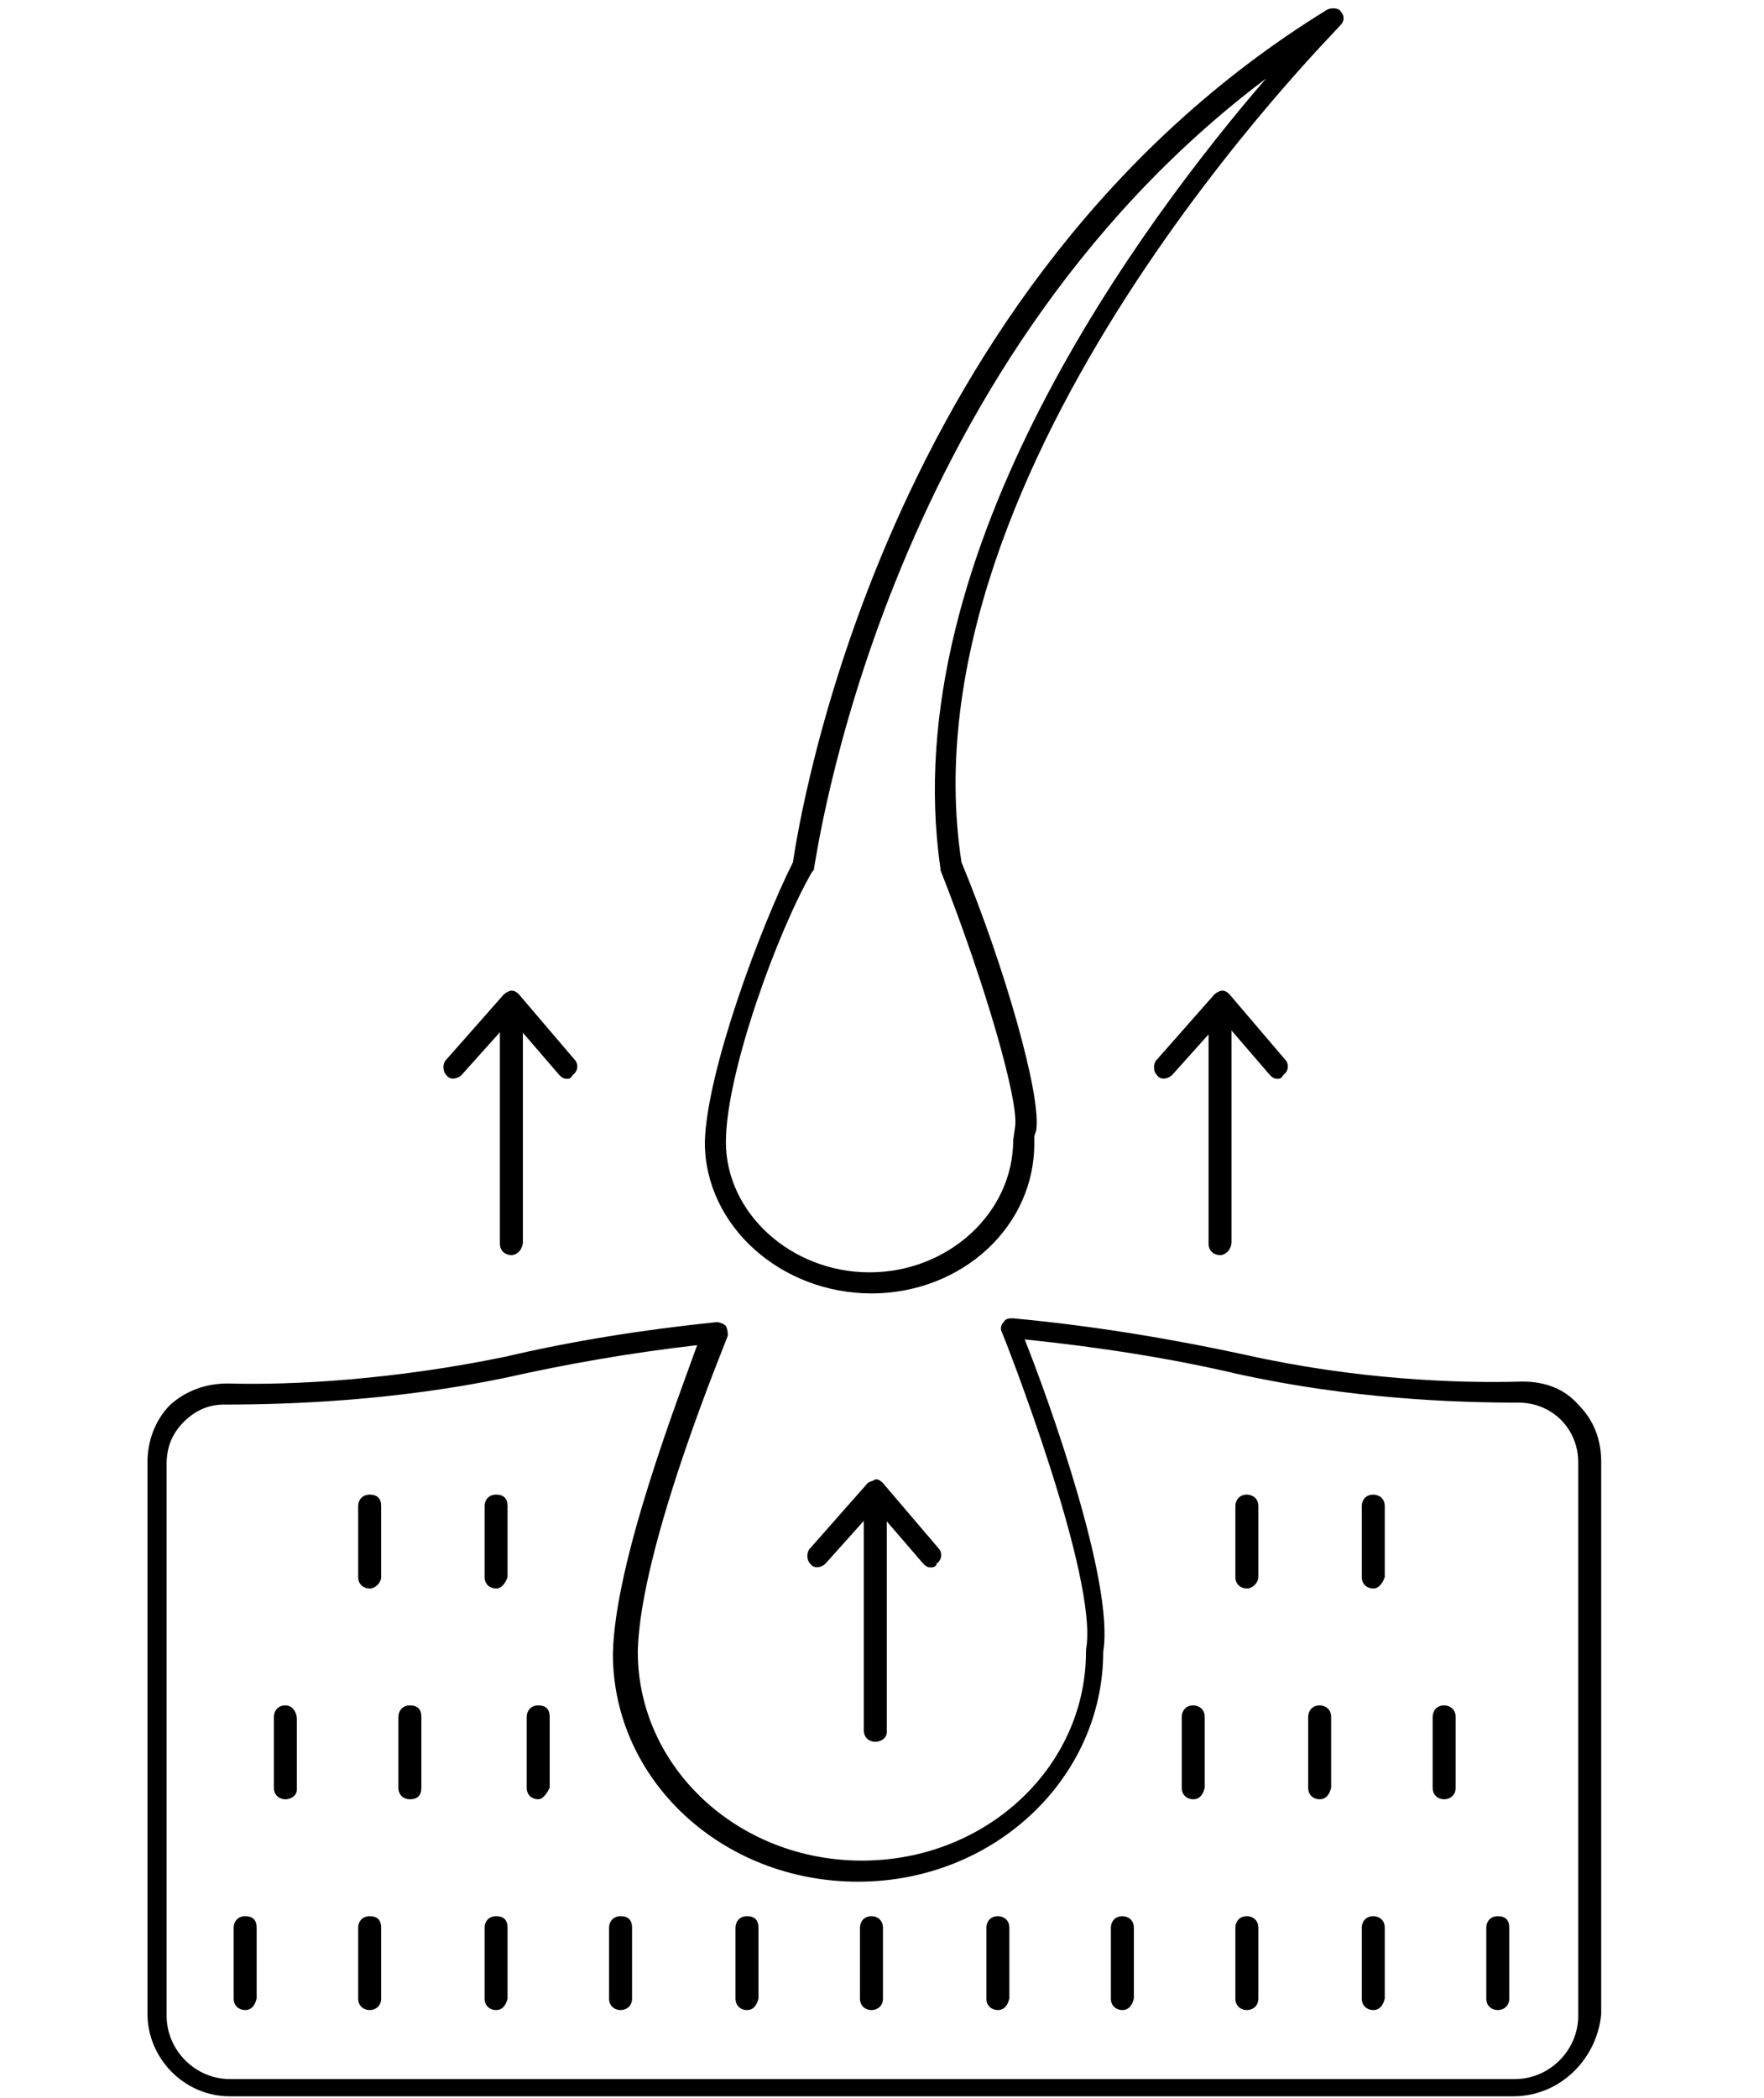
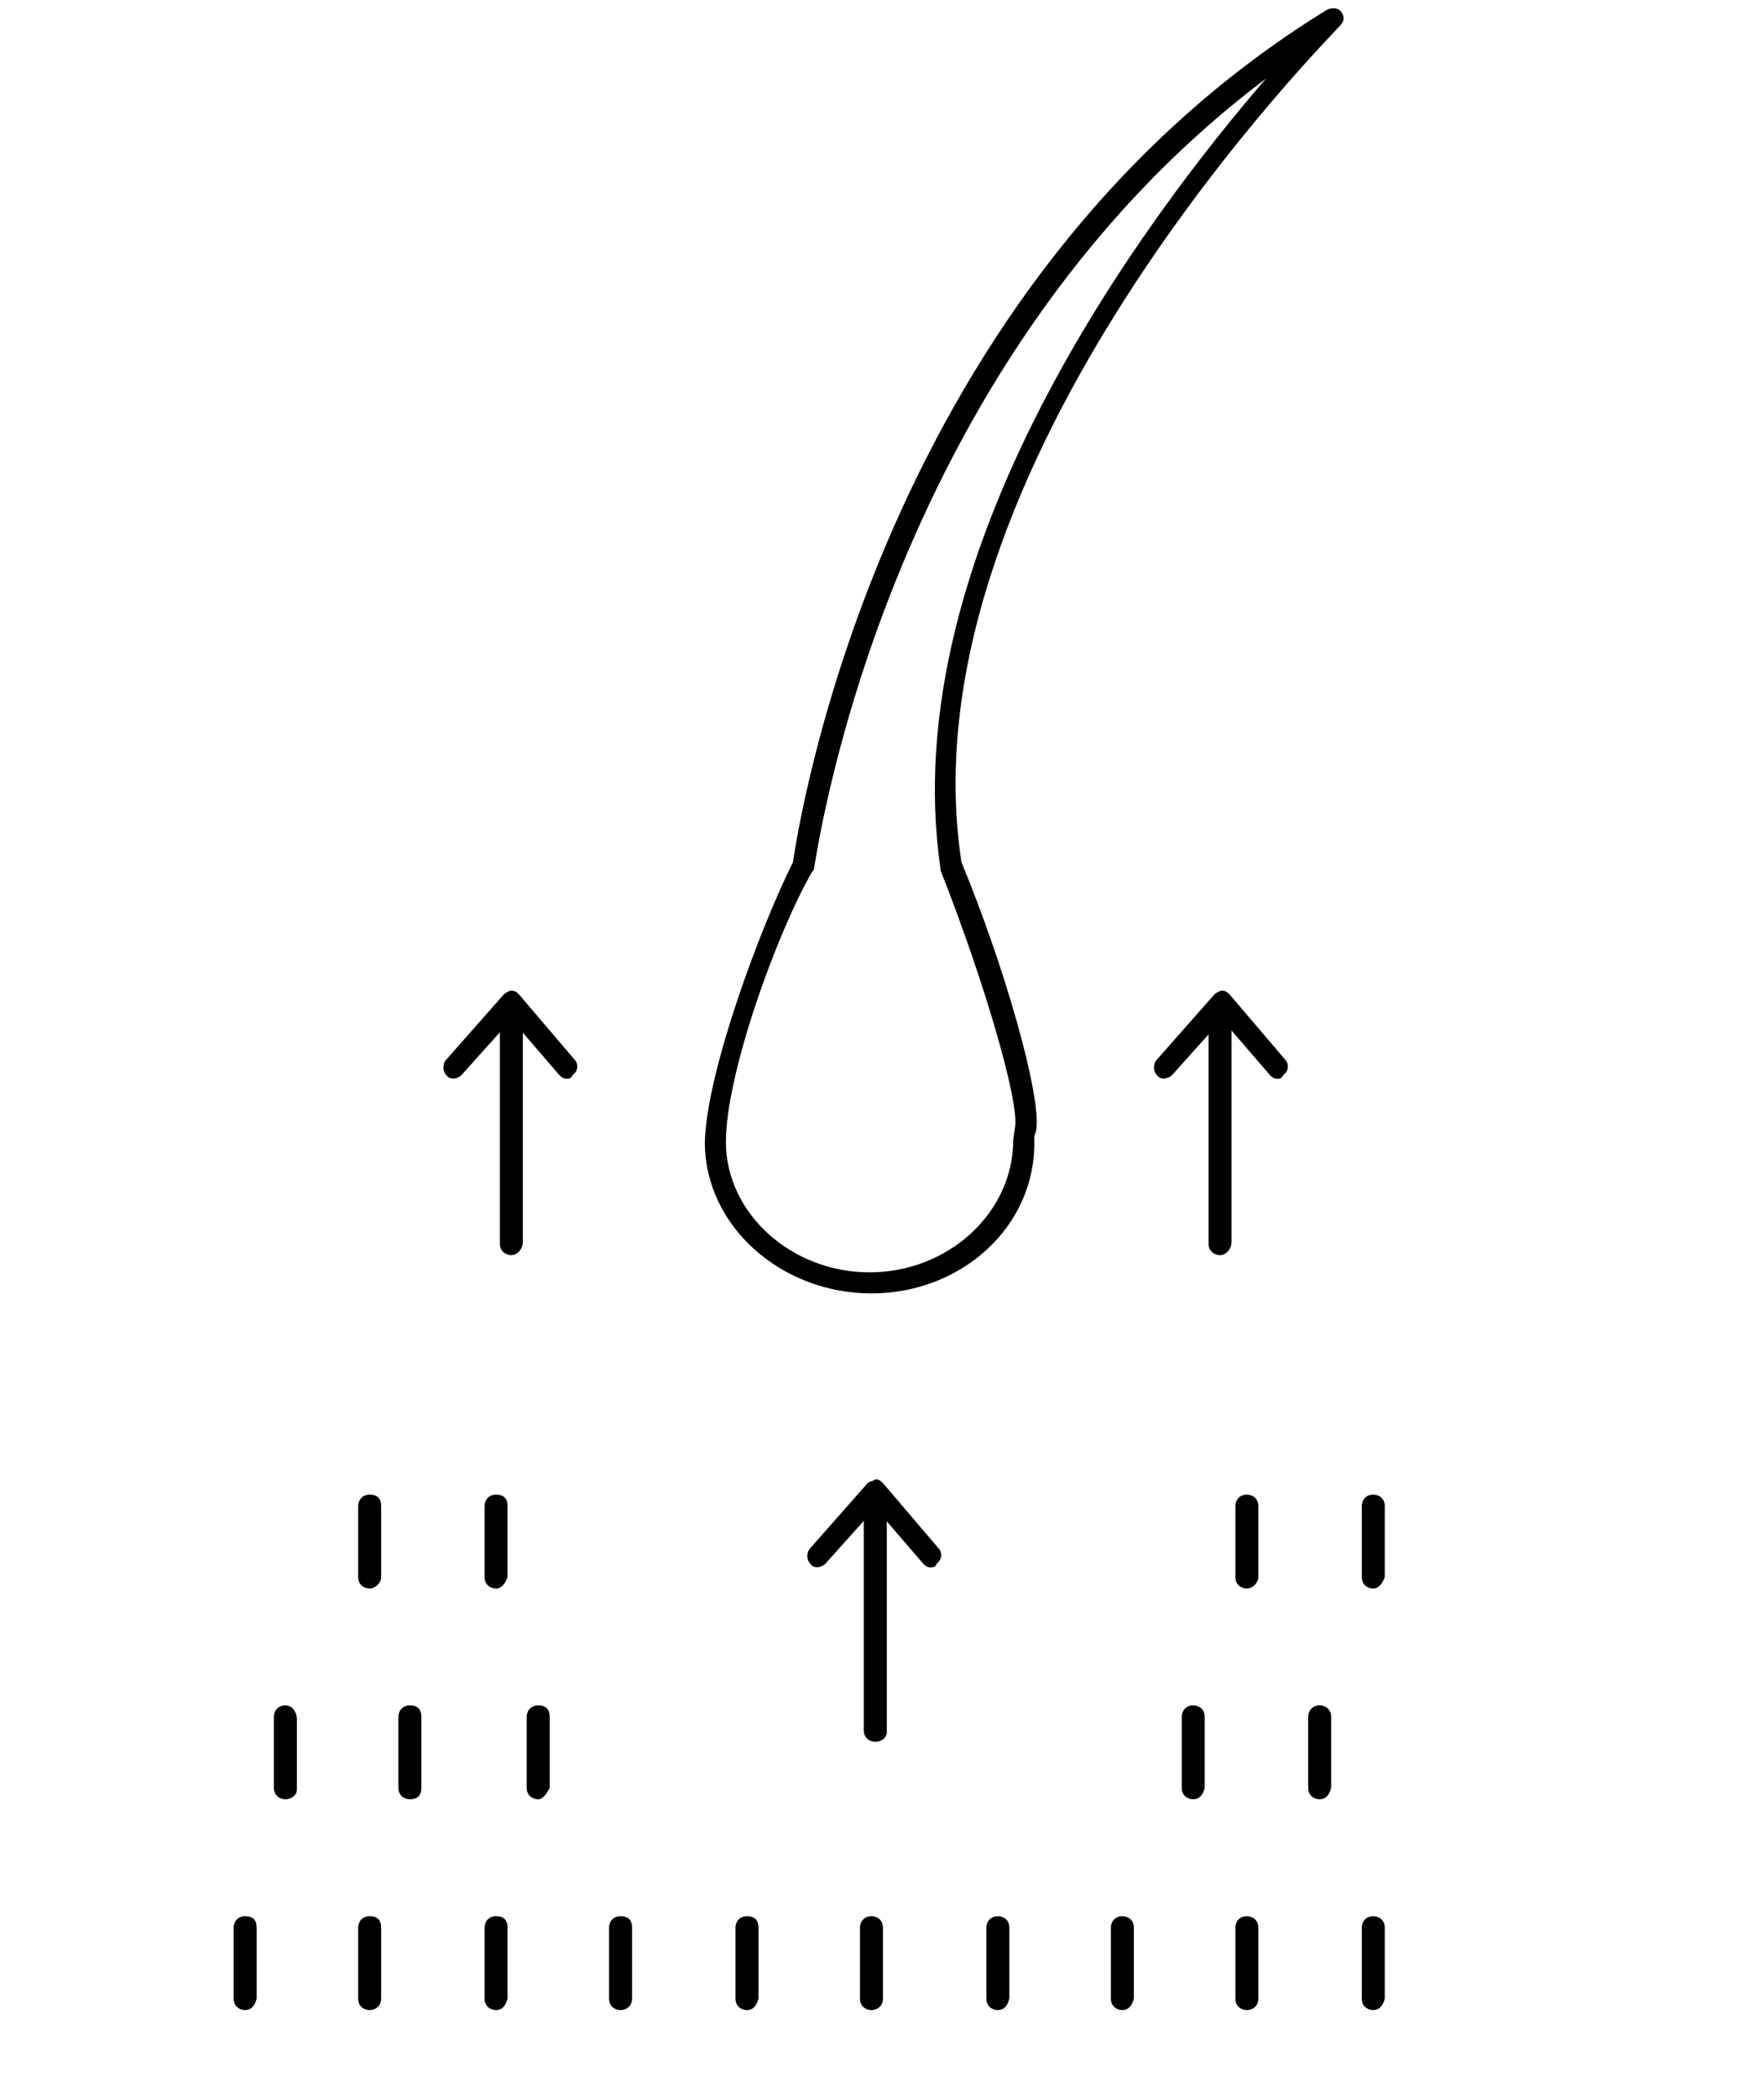
<svg xmlns="http://www.w3.org/2000/svg" version="1.1" id="Capa_1" x="0px" y="0px" viewBox="0 0 92.1 109.5" style="enable-background:new 0 0 92.1 109.5;" xml:space="preserve">
  <g>
    <g>
      <path d="M45.5,67.5c-4.7,0-8.7-3.5-8.7-7.9c0.1-3.7,2.9-11.2,4.6-14.6c0.3-2,4.6-30.2,27.9-44.5c0.2-0.1,0.6-0.1,0.7,0.1    c0.2,0.2,0.2,0.5,0,0.7c-0.2,0.3-23,22.9-19.8,43.7c2.2,5.3,4.2,12.2,3.9,14l-0.1,0.3v0.2C54.1,64,50.2,67.5,45.5,67.5z M66.1,4.1    C45.9,19.3,42.6,45.1,42.5,45.3c0,0.1,0,0.1-0.1,0.2c-1.8,3.1-4.5,10.5-4.5,14.1c0,3.7,3.4,6.8,7.5,6.8s7.5-3.1,7.5-6.9l0.1-0.7    c0.2-1.3-1.5-7.3-3.9-13.4v-0.1C46.7,28.8,59.8,11.4,66.1,4.1z" />
    </g>
    <g>
-       <path d="M79,109.4H12c-2.4,0-4.3-2-4.3-4.3V76.3c0-1.1,0.4-2.2,1.2-3c0.8-0.7,1.8-1.1,3-1.1c3.4,0.1,8.7-0.2,14.5-1.4    c3.4-0.8,7.1-1.4,11-1.8c0.2,0,0.4,0.1,0.5,0.2c0.1,0.2,0.1,0.4,0.1,0.5c0,0.1-4.6,11-4.7,16.5c0,6,5.2,10.9,11.7,10.9    s11.7-4.9,11.7-10.9v-0.1c0.7-3.7-4.3-16.4-4.4-16.6s0-0.4,0.1-0.5c0.1-0.2,0.3-0.2,0.5-0.2c4.3,0.4,8.4,1.1,12.1,1.9    c5.8,1.3,11.1,1.5,14.5,1.4c1.2,0,2.2,0.4,2.9,1.2c0.8,0.8,1.2,1.8,1.2,3v28.8C83.4,107.4,81.5,109.4,79,109.4z M11.7,73.3    c-0.8,0-1.5,0.3-2.1,0.9s-0.9,1.3-0.9,2.2v28.8c0,1.8,1.5,3.3,3.3,3.3h67.1c1.8,0,3.3-1.5,3.3-3.3V76.3c0-0.8-0.3-1.6-0.9-2.2    c-0.6-0.6-1.4-0.9-2.2-0.9c-3.4,0-8.8-0.2-14.7-1.5c-3.4-0.8-7.2-1.4-11.1-1.8c1.2,3,4.7,12.7,4.1,16.3c0,6.6-5.7,12-12.8,12    S32,92.9,32,86.3c0.1-4.8,3.4-13.3,4.4-16.1c-3.5,0.4-6.9,1-10,1.7C20.6,73.1,15.2,73.3,11.7,73.3L11.7,73.3z" />
-     </g>
+       </g>
    <g>
      <g>
        <path d="M14.9,93.9c-0.3,0-0.6-0.2-0.6-0.6v-3.7c0-0.3,0.2-0.6,0.6-0.6s0.6,0.4,0.6,0.7v3.7C15.5,93.7,15.2,93.9,14.9,93.9z" />
      </g>
      <g>
        <path d="M21.4,93.9c-0.3,0-0.6-0.2-0.6-0.6v-3.7c0-0.3,0.2-0.6,0.6-0.6s0.6,0.2,0.6,0.6v3.7C22,93.7,21.8,93.9,21.4,93.9z" />
      </g>
      <g>
        <path d="M28.1,93.9c-0.3,0-0.6-0.2-0.6-0.6v-3.7c0-0.3,0.2-0.6,0.6-0.6c0.4,0,0.6,0.2,0.6,0.6v3.7C28.5,93.7,28.3,93.9,28.1,93.9     z" />
      </g>
      <g>
        <path d="M19.3,104.9c-0.3,0-0.6-0.2-0.6-0.6v-3.7c0-0.3,0.2-0.6,0.6-0.6c0.4,0,0.6,0.2,0.6,0.6v3.7     C19.9,104.7,19.6,104.9,19.3,104.9z" />
      </g>
      <g>
        <path d="M12.8,104.9c-0.3,0-0.6-0.2-0.6-0.6v-3.7c0-0.3,0.2-0.6,0.6-0.6c0.4,0,0.6,0.2,0.6,0.6v3.7     C13.3,104.7,13.1,104.9,12.8,104.9z" />
      </g>
      <g>
        <path d="M25.9,104.9c-0.3,0-0.6-0.2-0.6-0.6v-3.7c0-0.3,0.2-0.6,0.6-0.6s0.6,0.2,0.6,0.6v3.7C26.4,104.7,26.2,104.9,25.9,104.9z" />
      </g>
      <g>
        <path d="M19.3,82.9c-0.3,0-0.6-0.2-0.6-0.6v-3.7c0-0.3,0.2-0.6,0.6-0.6c0.4,0,0.6,0.2,0.6,0.6v3.7C19.9,82.6,19.6,82.9,19.3,82.9     z" />
      </g>
      <g>
        <path d="M25.9,82.9c-0.3,0-0.6-0.2-0.6-0.6v-3.7c0-0.3,0.2-0.6,0.6-0.6s0.6,0.2,0.6,0.6v3.7C26.4,82.6,26.2,82.9,25.9,82.9z" />
      </g>
      <g>
        <path d="M32.4,104.9c-0.3,0-0.6-0.2-0.6-0.6v-3.7c0-0.3,0.2-0.6,0.6-0.6c0.4,0,0.6,0.2,0.6,0.6v3.7     C33,104.7,32.7,104.9,32.4,104.9z" />
      </g>
      <g>
        <path d="M39,104.9c-0.3,0-0.6-0.2-0.6-0.6v-3.7c0-0.3,0.2-0.6,0.6-0.6c0.4,0,0.6,0.2,0.6,0.6v3.7C39.5,104.7,39.3,104.9,39,104.9     z" />
      </g>
      <g>
        <path d="M45.5,104.9c-0.3,0-0.6-0.2-0.6-0.6v-3.7c0-0.3,0.2-0.6,0.6-0.6c0.3,0,0.6,0.2,0.6,0.6v3.7     C46.1,104.7,45.8,104.9,45.5,104.9z" />
      </g>
      <g>
        <path d="M52.1,104.9c-0.3,0-0.6-0.2-0.6-0.6v-3.7c0-0.3,0.2-0.6,0.6-0.6c0.3,0,0.6,0.2,0.6,0.6v3.7     C52.6,104.7,52.4,104.9,52.1,104.9z" />
      </g>
      <g>
        <path d="M58.6,104.9c-0.3,0-0.6-0.2-0.6-0.6v-3.7c0-0.3,0.2-0.6,0.6-0.6c0.3,0,0.6,0.2,0.6,0.6v3.7     C59.1,104.7,58.9,104.9,58.6,104.9z" />
      </g>
      <g>
        <path d="M62.3,93.9c-0.3,0-0.6-0.2-0.6-0.6v-3.7c0-0.3,0.2-0.6,0.6-0.6c0.3,0,0.6,0.2,0.6,0.6v3.7C62.8,93.7,62.6,93.9,62.3,93.9     z" />
      </g>
      <g>
        <path d="M68.9,93.9c-0.3,0-0.6-0.2-0.6-0.6v-3.7c0-0.3,0.2-0.6,0.6-0.6c0.3,0,0.6,0.2,0.6,0.6v3.7C69.4,93.7,69.2,93.9,68.9,93.9     z" />
      </g>
      <g>
-         <path d="M75.4,93.9c-0.3,0-0.6-0.2-0.6-0.6v-3.7c0-0.3,0.2-0.6,0.6-0.6c0.3,0,0.6,0.2,0.6,0.6v3.7C76,93.7,75.7,93.9,75.4,93.9z" />
-       </g>
+         </g>
      <g>
        <path d="M65.1,104.9c-0.3,0-0.6-0.2-0.6-0.6v-3.7c0-0.3,0.2-0.6,0.6-0.6c0.3,0,0.6,0.2,0.6,0.6v3.7     C65.7,104.7,65.4,104.9,65.1,104.9z" />
      </g>
      <g>
        <path d="M71.7,104.9c-0.3,0-0.6-0.2-0.6-0.6v-3.7c0-0.3,0.2-0.6,0.6-0.6c0.3,0,0.6,0.2,0.6,0.6v3.7     C72.2,104.7,72,104.9,71.7,104.9z" />
      </g>
      <g>
        <path d="M65.1,82.9c-0.3,0-0.6-0.2-0.6-0.6v-3.7c0-0.3,0.2-0.6,0.6-0.6c0.3,0,0.6,0.2,0.6,0.6v3.7C65.7,82.6,65.4,82.9,65.1,82.9     z" />
      </g>
      <g>
        <path d="M71.7,82.9c-0.3,0-0.6-0.2-0.6-0.6v-3.7c0-0.3,0.2-0.6,0.6-0.6c0.3,0,0.6,0.2,0.6,0.6v3.7C72.2,82.6,72,82.9,71.7,82.9z" />
      </g>
      <g>
-         <path d="M78.2,104.9c-0.3,0-0.6-0.2-0.6-0.6v-3.7c0-0.3,0.2-0.6,0.6-0.6s0.6,0.2,0.6,0.6v3.7C78.8,104.7,78.5,104.9,78.2,104.9z" />
-       </g>
+         </g>
    </g>
    <g>
      <g>
        <g>
          <path d="M63.7,65.5c-0.3,0-0.6-0.2-0.6-0.6V53.3c0-0.3,0.2-0.6,0.6-0.6c0.3,0,0.6,0.2,0.6,0.6v11.5C64.3,65.2,64,65.5,63.7,65.5      z" />
        </g>
        <g>
          <path d="M66.7,56.3c-0.2,0-0.3-0.1-0.4-0.2l-2.5-2.9l-2.6,2.9c-0.2,0.2-0.6,0.3-0.8,0c-0.2-0.2-0.2-0.6,0-0.8l3-3.4      c0.1-0.1,0.3-0.2,0.4-0.2l0,0c0.2,0,0.3,0.1,0.4,0.2l2.9,3.4c0.2,0.2,0.2,0.6-0.1,0.8C66.9,56.3,66.8,56.3,66.7,56.3z" />
        </g>
      </g>
      <g>
        <g>
          <path d="M26.7,65.5c-0.3,0-0.6-0.2-0.6-0.6V53.3c0-0.3,0.2-0.6,0.6-0.6c0.4,0,0.6,0.2,0.6,0.6v11.5C27.3,65.2,27,65.5,26.7,65.5      z" />
        </g>
        <g>
          <path d="M29.6,56.3c-0.2,0-0.3-0.1-0.4-0.2l-2.5-2.9l-2.6,2.9c-0.2,0.2-0.6,0.3-0.8,0c-0.2-0.2-0.2-0.6,0-0.8l3-3.4      c0.1-0.1,0.3-0.2,0.4-0.2c0.2,0,0.3,0.1,0.4,0.2l2.9,3.4c0.2,0.2,0.2,0.6-0.1,0.8C29.8,56.3,29.7,56.3,29.6,56.3z" />
        </g>
      </g>
      <g>
        <g>
          <path d="M45.7,90.9c-0.3,0-0.6-0.2-0.6-0.6V78.9c0-0.3,0.2-0.6,0.6-0.6c0.3,0,0.6,0.2,0.6,0.6v11.5C46.3,90.7,46,90.9,45.7,90.9      z" />
        </g>
        <g>
          <path d="M48.6,81.8c-0.2,0-0.3-0.1-0.4-0.2l-2.5-2.9l-2.6,2.9c-0.2,0.2-0.6,0.3-0.8,0c-0.2-0.2-0.2-0.6,0-0.8l3-3.4      c0.1-0.1,0.3-0.1,0.4-0.2c0.2,0,0.3,0.1,0.4,0.2l2.9,3.4c0.2,0.2,0.2,0.6-0.1,0.8C48.9,81.7,48.8,81.8,48.6,81.8z" />
        </g>
      </g>
    </g>
  </g>
</svg>